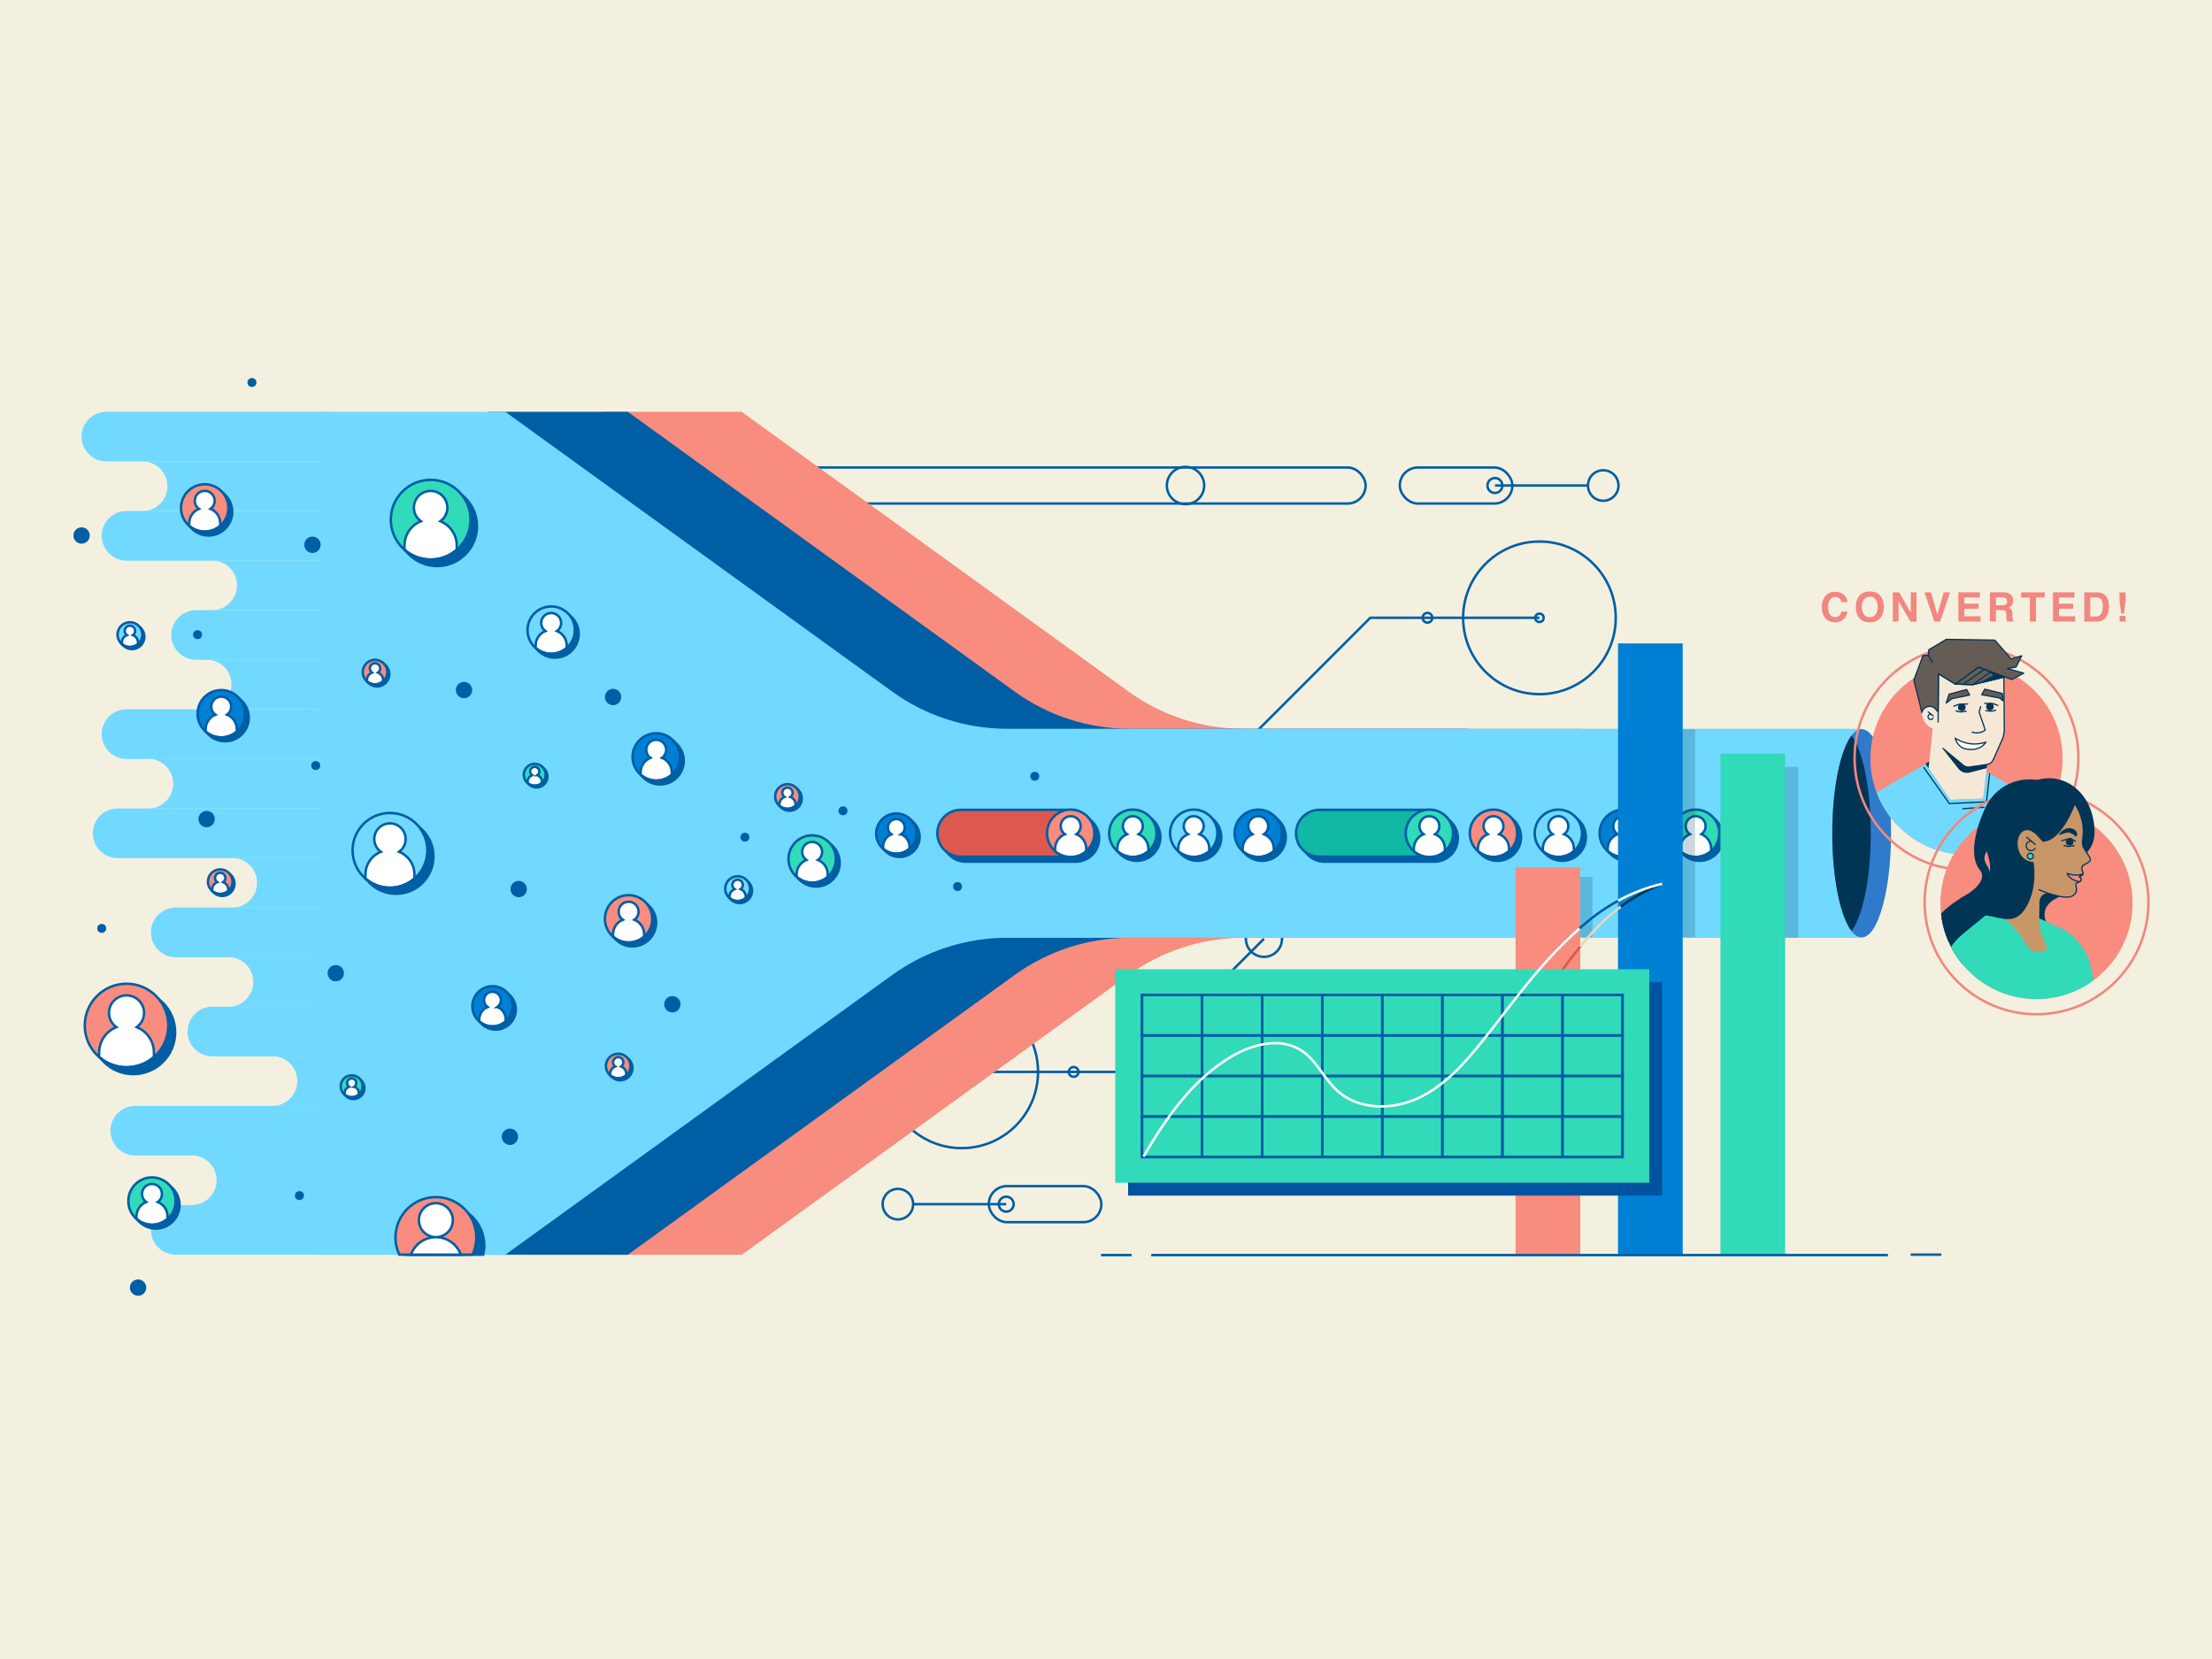
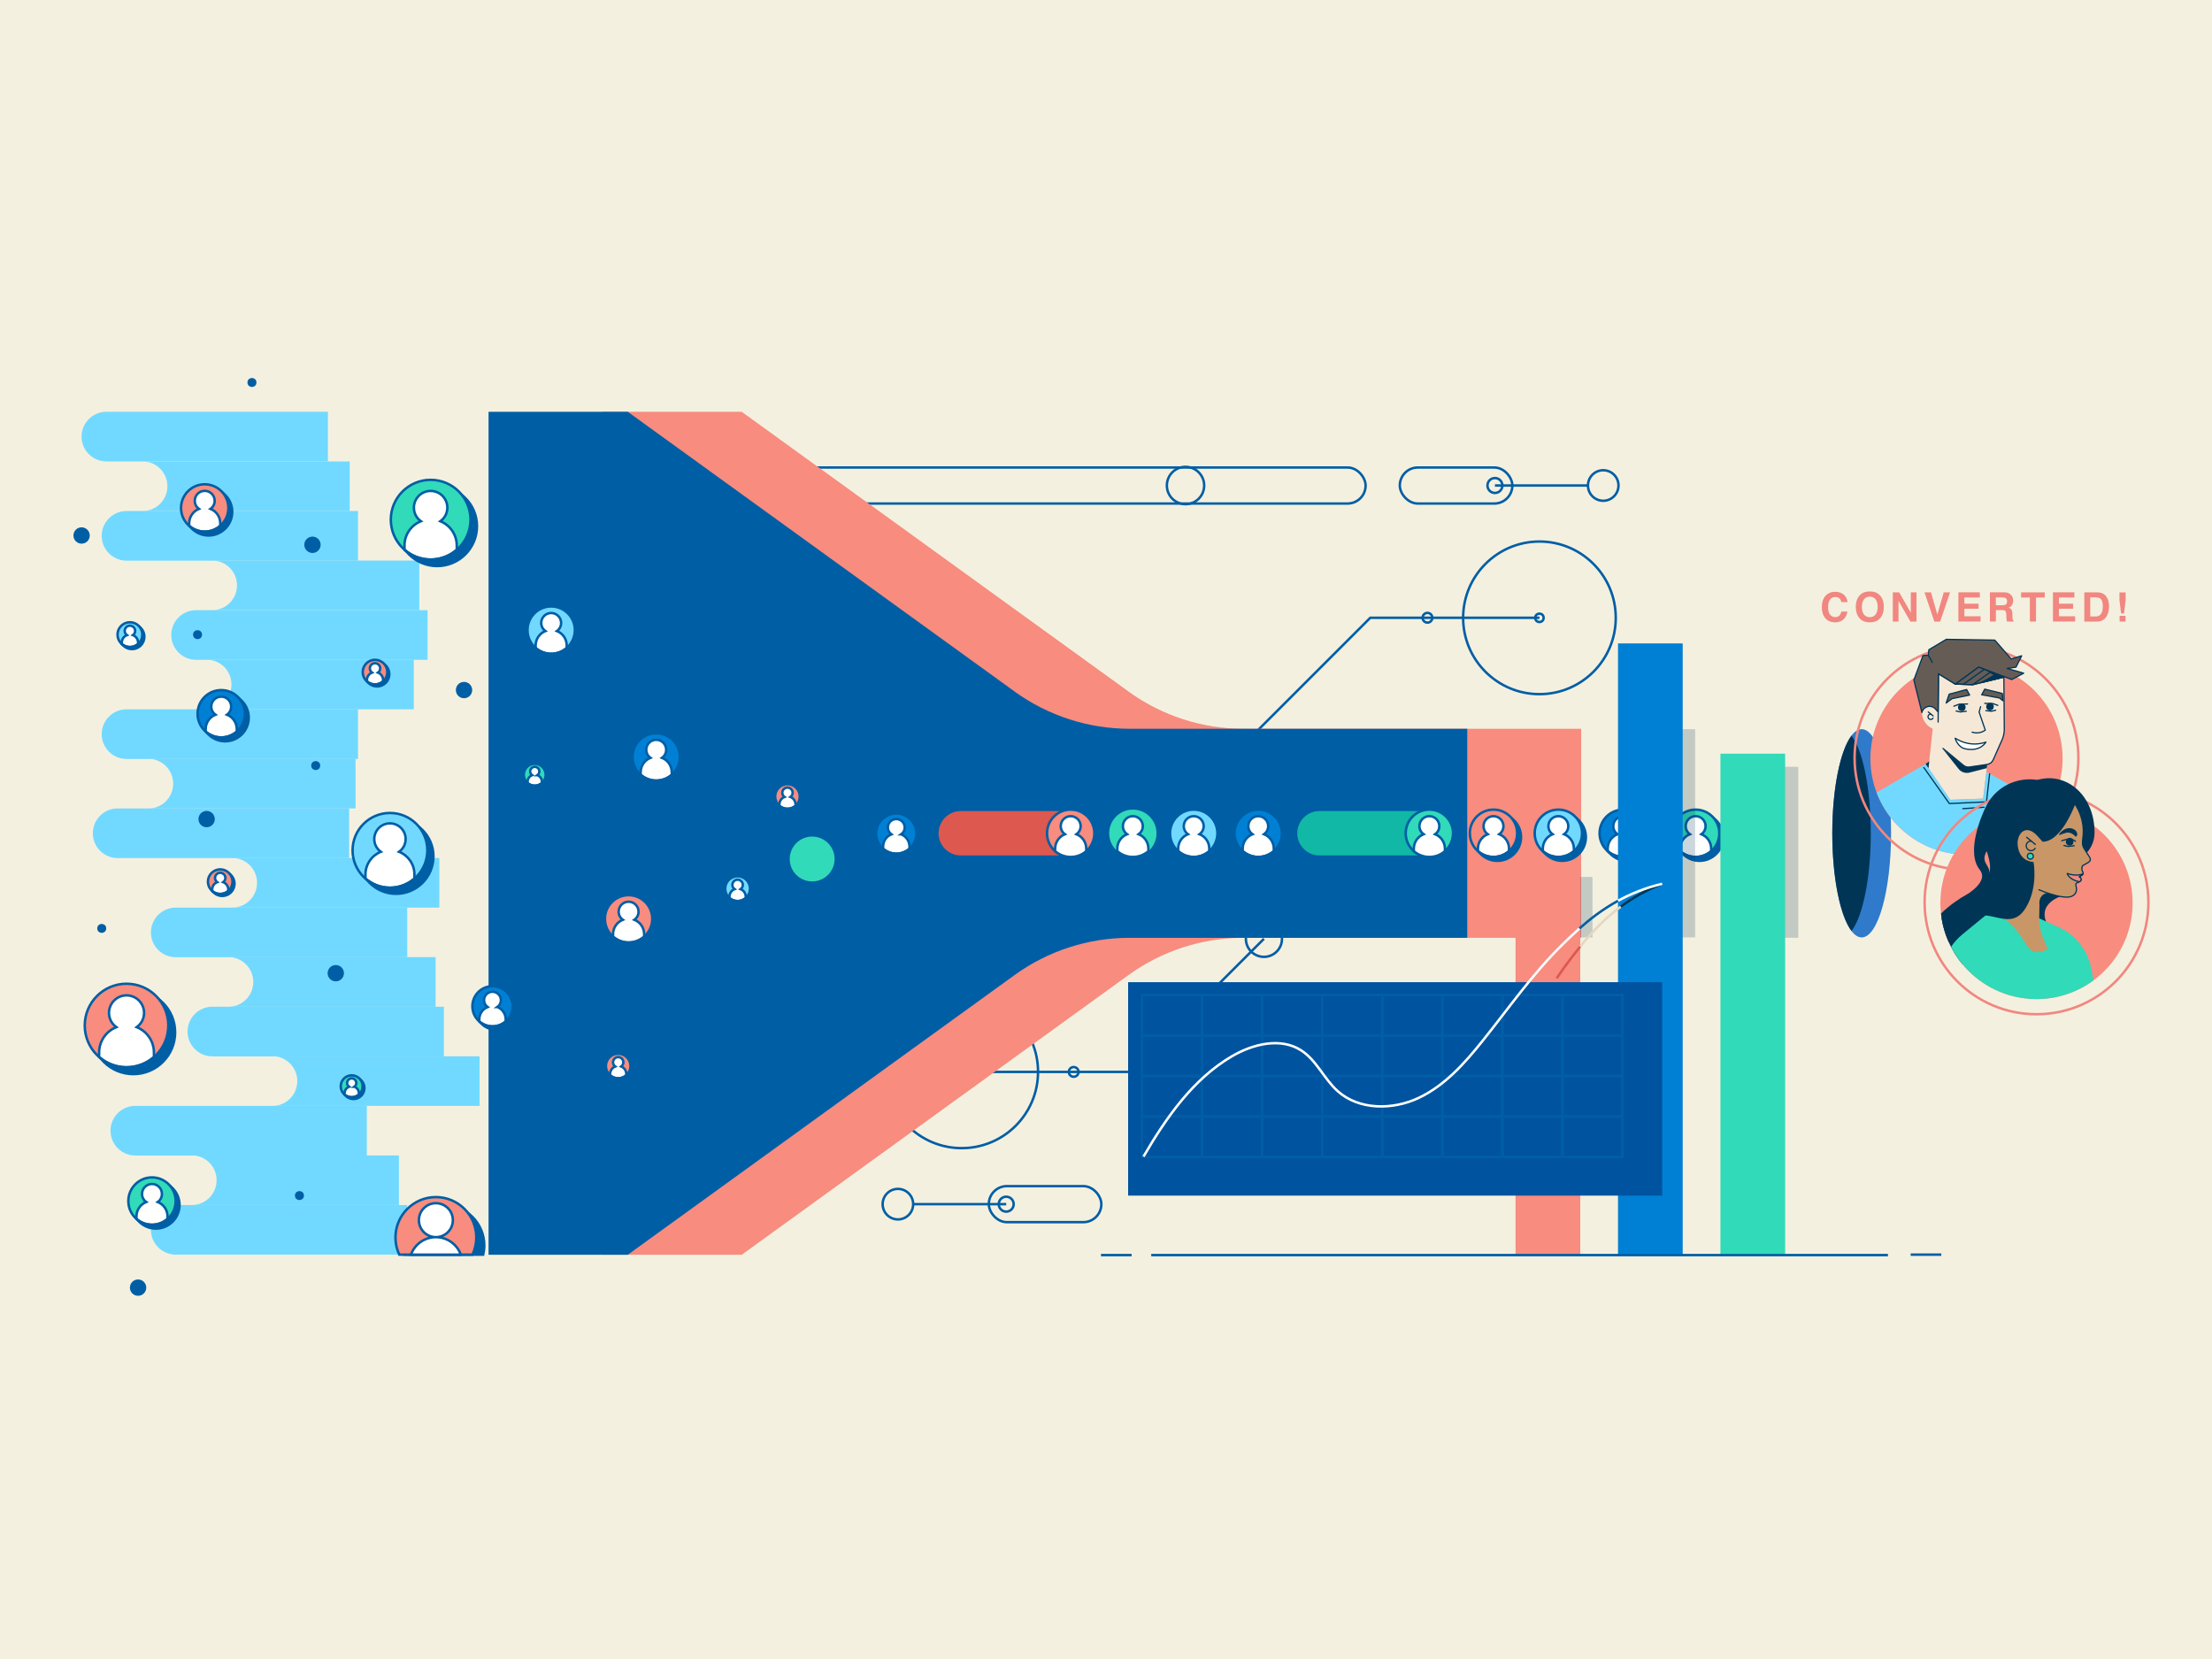
<svg xmlns="http://www.w3.org/2000/svg" width="800" height="600" viewBox="0 0 800 600">
  <defs>
    <style>.cls-1,.cls-2,.cls-3{fill:#003556;}.cls-4{stroke:#f18780;}.cls-4,.cls-5,.cls-6,.cls-7,.cls-8,.cls-9,.cls-10,.cls-11,.cls-12,.cls-13,.cls-14,.cls-15,.cls-16,.cls-17,.cls-18,.cls-19{stroke-miterlimit:10;}.cls-4,.cls-5,.cls-6,.cls-7,.cls-8,.cls-9,.cls-10,.cls-11,.cls-12,.cls-13,.cls-14,.cls-16,.cls-17,.cls-18,.cls-19{stroke-width:.89px;}.cls-4,.cls-6,.cls-7,.cls-9,.cls-20,.cls-11,.cls-14,.cls-21,.cls-17{fill:none;}.cls-5{fill:#10b8a5;}.cls-5,.cls-8,.cls-10,.cls-17,.cls-19{stroke:#005ea4;}.cls-6,.cls-12,.cls-13,.cls-16,.cls-18{stroke:#005ea5;}.cls-7{stroke:#dd584f;}.cls-8{fill:#dd584f;}.cls-9{stroke:#fff;}.cls-20,.cls-11,.cls-22,.cls-23,.cls-15,.cls-24,.cls-25,.cls-26,.cls-3{stroke:#003556;}.cls-20,.cls-22,.cls-27,.cls-23,.cls-15,.cls-24,.cls-25,.cls-26,.cls-28,.cls-3{stroke-width:.44px;}.cls-20,.cls-22,.cls-27,.cls-23,.cls-24,.cls-25,.cls-26,.cls-28,.cls-3{stroke-linecap:round;stroke-linejoin:round;}.cls-10,.cls-29{fill:#f78c7f;}.cls-30{fill:#2f7aca;}.cls-12{fill:#71daff;}.cls-22{fill:#665c56;}.cls-31{fill:#f4f0df;}.cls-13,.cls-32{fill:#005ea5;}.cls-27,.cls-2{isolation:isolate;opacity:.2;}.cls-27,.cls-28{fill:#f4c948;stroke:#232739;}.cls-14{stroke:#e5d7c0;}.cls-23,.cls-33{fill:#f18780;}.cls-34{fill:#0080d4;}.cls-35{fill:#00539f;}.cls-15{fill:#31d9b8;}.cls-36{fill:#f6e8d6;}.cls-16{fill:#005ea4;}.cls-37{fill:#f4e6d4;}.cls-38{fill:#71d9ff;}.cls-24,.cls-18{fill:#fff;}.cls-25,.cls-39{fill:#c99667;}.cls-26{fill:#232739;}.cls-19,.cls-40{fill:#31dab9;}</style>
  </defs>
  <g id="Layer_2">
    <rect class="cls-31" width="800" height="600" />
  </g>
  <g id="Layer_1">
    <g>
      <g id="k">
        <g>
          <path class="cls-33" d="M660.36,215.33c.85-.87,1.93-1.3,3.25-1.3,1.76,0,3.04,.58,3.86,1.75,.45,.66,.69,1.31,.72,1.97h-2.21c-.14-.51-.32-.89-.54-1.15-.39-.46-.97-.69-1.75-.69s-1.41,.32-1.86,.97c-.45,.65-.68,1.56-.68,2.75s.24,2.07,.72,2.66,1.09,.89,1.83,.89,1.33-.25,1.73-.76c.22-.27,.4-.68,.54-1.23h2.19c-.19,1.15-.67,2.09-1.45,2.81-.78,.72-1.77,1.08-2.99,1.08-1.5,0-2.68-.49-3.54-1.46-.86-.98-1.29-2.32-1.29-4.03,0-1.84,.49-3.26,1.47-4.27h0Z" />
          <path class="cls-33" d="M679.7,223.85c-.8,.82-1.95,1.23-3.46,1.23s-2.66-.41-3.46-1.23c-1.07-1.01-1.6-2.46-1.6-4.36s.54-3.39,1.6-4.36c.8-.82,1.95-1.23,3.46-1.23s2.66,.41,3.46,1.23c1.07,.97,1.6,2.42,1.6,4.36s-.53,3.35-1.6,4.36Zm-1.38-1.6c.51-.65,.77-1.56,.77-2.75s-.26-2.1-.77-2.75c-.51-.65-1.21-.97-2.08-.97s-1.57,.32-2.09,.97-.78,1.56-.78,2.75,.26,2.11,.78,2.75,1.22,.97,2.09,.97,1.57-.32,2.08-.97Z" />
          <path class="cls-33" d="M684.56,214.23h2.31l4.2,7.37v-7.37h2.06v10.57h-2.21l-4.3-7.5v7.5h-2.06v-10.57Z" />
          <path class="cls-33" d="M702.99,214.23h2.29l-3.6,10.57h-2.09l-3.58-10.57h2.36l2.29,8.02,2.32-8.02h0Z" />
          <path class="cls-33" d="M716.03,216.09h-5.59v2.24h5.13v1.83h-5.13v2.72h5.85v1.9h-8.01v-10.57h7.75v1.87h0Z" />
          <path class="cls-33" d="M726.39,214.5c.39,.17,.72,.41,.99,.74,.22,.27,.4,.56,.53,.89s.19,.7,.19,1.11c0,.5-.13,1-.38,1.48s-.67,.83-1.25,1.03c.49,.19,.83,.47,1.04,.83s.31,.91,.31,1.65v.71c0,.48,.02,.81,.06,.98,.06,.27,.19,.47,.41,.6v.27h-2.44c-.07-.23-.12-.42-.14-.57-.06-.3-.09-.6-.09-.91v-.98c-.02-.67-.14-1.12-.36-1.35-.22-.23-.64-.34-1.26-.34h-2.16v4.14h-2.16v-10.57h5.05c.72,.01,1.28,.11,1.67,.27h0Zm-4.56,1.56v2.84h2.37c.47,0,.82-.06,1.06-.17,.42-.2,.62-.6,.62-1.19,0-.64-.2-1.07-.61-1.29-.23-.12-.57-.19-1.02-.19h-2.44Z" />
          <path class="cls-33" d="M739.51,214.23v1.87h-3.16v8.7h-2.22v-8.7h-3.18v-1.87h8.56Z" />
          <path class="cls-33" d="M750.23,216.09h-5.59v2.24h5.13v1.83h-5.13v2.72h5.85v1.9h-8.01v-10.57h7.75v1.87h0Z" />
          <path class="cls-33" d="M760.01,214.46c.74,.24,1.34,.69,1.8,1.34,.37,.53,.62,1.09,.75,1.71s.2,1.2,.2,1.75c0,1.4-.28,2.6-.85,3.57-.77,1.32-1.94,1.97-3.54,1.97h-4.55v-10.57h4.55c.66,0,1.2,.08,1.63,.23h0Zm-4.05,1.6v6.89h2.04c1.04,0,1.77-.51,2.18-1.54,.23-.56,.34-1.24,.34-2.02,0-1.08-.17-1.9-.51-2.48s-1.01-.86-2.02-.86h-2.04Z" />
          <path class="cls-33" d="M766.53,214.26h2.24v2.68l-.58,4.93h-1.07l-.59-4.93v-2.68Zm.05,8.46h2.14v2.07h-2.14v-2.07Z" />
        </g>
      </g>
      <g id="m">
        <g>
          <path class="cls-38" d="M38.48,148.93H118.59v17.95H38.48c-4.95,0-8.98-4.02-8.98-8.98h0c0-4.95,4.02-8.98,8.98-8.98h0Z" />
          <path class="cls-38" d="M45.76,184.82h83.72v17.95H45.76c-4.95,0-8.98-4.02-8.98-8.98h0c0-4.95,4.02-8.98,8.98-8.98h0Z" />
          <path class="cls-38" d="M51.56,166.88H126.48v17.95H51.56c4.96,0,8.98-4.02,8.98-8.98h0c0-4.96-4.02-8.98-8.98-8.98h0Z" />
          <path class="cls-38" d="M70.92,220.68h83.72v17.95H70.92c-4.95,0-8.98-4.02-8.98-8.98h0c0-4.95,4.02-8.98,8.98-8.98h0Z" />
          <path class="cls-38" d="M76.73,202.73h74.92v17.95H76.73c4.96,0,8.98-4.02,8.98-8.98h0c0-4.96-4.02-8.98-8.98-8.98h0Z" />
          <path class="cls-38" d="M45.76,256.54h83.72v17.95H45.76c-4.95,0-8.98-4.02-8.98-8.98h0c0-4.95,4.02-8.98,8.98-8.98h0Z" />
          <path class="cls-38" d="M74.73,238.59h74.92v17.95H74.73c4.96,0,8.98-4.02,8.98-8.98h0c0-4.96-4.02-8.98-8.98-8.98h0Z" />
          <path class="cls-38" d="M42.55,292.39H126.27v17.95H42.55c-4.95,0-8.98-4.02-8.98-8.98h0c0-4.95,4.02-8.98,8.98-8.98h0Z" />
          <path class="cls-38" d="M53.66,274.45h74.92v17.95H53.66c4.96,0,8.98-4.02,8.98-8.98h0c0-4.96-4.02-8.98-8.98-8.98h0Z" />
          <path class="cls-38" d="M63.56,328.25h83.72v17.95H63.56c-4.95,0-8.98-4.02-8.98-8.98h0c0-4.95,4.02-8.98,8.98-8.98h0Z" />
          <path class="cls-38" d="M83.98,310.3h74.92v17.95H83.98c4.96,0,8.98-4.02,8.98-8.98h0c0-4.96-4.02-8.98-8.98-8.98h0Z" />
          <path class="cls-38" d="M76.81,364.1h83.72v17.95H76.81c-4.95,0-8.98-4.02-8.98-8.98h0c0-4.95,4.02-8.98,8.98-8.98h0Z" />
          <path class="cls-38" d="M82.62,346.16h74.92v17.95H82.62c4.96,0,8.98-4.02,8.98-8.98h0c0-4.96-4.02-8.98-8.98-8.98h0Z" />
          <path class="cls-38" d="M48.94,399.96h83.72v17.95H48.94c-4.95,0-8.98-4.02-8.98-8.98h0c0-4.95,4.02-8.98,8.98-8.98h0Z" />
          <path class="cls-38" d="M98.54,382.01h74.92v17.95H98.54c4.96,0,8.98-4.02,8.98-8.98h0c0-4.96-4.02-8.98-8.98-8.98h0Z" />
          <path class="cls-38" d="M63.56,435.81h83.72v17.95H63.56c-4.95,0-8.98-4.02-8.98-8.98h0c0-4.95,4.02-8.98,8.98-8.98h0Z" />
          <path class="cls-38" d="M69.36,417.87h74.92v17.95H69.36c4.96,0,8.98-4.02,8.98-8.98h0c0-4.96-4.02-8.98-8.98-8.98h0Z" />
        </g>
        <g>
          <circle class="cls-6" cx="579.83" cy="175.59" r="5.52" />
          <circle class="cls-6" cx="540.66" cy="175.59" r="2.7" />
          <circle class="cls-6" cx="428.76" cy="175.59" r="6.75" />
          <rect class="cls-6" x="245.68" y="169.08" width="248.21" height="13.03" rx="6.51" ry="6.51" />
          <rect class="cls-6" x="506.26" y="169.08" width="40.7" height="13.03" rx="6.51" ry="6.51" />
          <g>
            <circle class="cls-6" cx="556.76" cy="223.45" r="27.6" />
            <circle class="cls-6" cx="556.76" cy="223.45" r="1.51" />
            <circle class="cls-6" cx="447.46" cy="271.56" r="6.53" />
            <circle class="cls-6" cx="516.26" cy="223.42" r="1.76" />
            <polyline class="cls-6" points="447.46 271.56 495.59 223.42 556.76 223.42" />
          </g>
          <line class="cls-6" x1="574.31" y1="175.59" x2="540.66" y2="175.59" />
        </g>
        <g>
          <circle class="cls-6" cx="324.74" cy="435.5" r="5.52" />
          <circle class="cls-6" cx="363.91" cy="435.5" r="2.7" />
          <rect class="cls-6" x="357.62" y="428.98" width="40.7" height="13.03" rx="6.51" ry="6.51" />
          <g>
            <circle class="cls-6" cx="347.82" cy="387.64" r="27.6" />
            <circle class="cls-6" cx="347.82" cy="387.64" r="1.51" />
            <circle class="cls-6" cx="457.12" cy="339.53" r="6.53" />
            <circle class="cls-6" cx="388.31" cy="387.67" r="1.76" />
            <polyline class="cls-6" points="457.12 339.53 408.99 387.67 347.82 387.67" />
          </g>
          <line class="cls-6" x1="330.26" y1="435.5" x2="363.91" y2="435.5" />
        </g>
        <g>
          <path class="cls-29" d="M408.15,250.1l-139.9-101.17h-50.36V453.8h50.36l139.9-101.17c12.1-8.75,26.65-13.46,41.58-13.46h122.12v-75.6h-122.12c-14.93,0-29.48-4.71-41.58-13.46Z" />
          <path class="cls-32" d="M366.95,250.1l-139.9-101.17h-50.36V453.8h50.36l139.9-101.17c12.1-8.75,26.65-13.46,41.58-13.46h122.12v-75.6h-122.12c-14.93,0-29.48-4.71-41.58-13.46Z" />
        </g>
-         <path class="cls-38" d="M115.55,453.8h67.2l139.9-101.17c12.1-8.75,26.65-13.46,41.58-13.46h309.07v-75.6H364.23c-14.93,0-29.48-4.71-41.58-13.46l-139.9-101.17H115.55" />
        <ellipse class="cls-30" cx="673.3" cy="301.37" rx="10.63" ry="37.66" />
        <path class="cls-1" d="M662.67,301.37c0,16.22,2.89,30.04,6.96,35.34,4.06-5.3,6.96-19.12,6.96-35.34s-2.89-30.04-6.96-35.34c-4.06,5.3-6.96,19.12-6.96,35.34Z" />
        <path class="cls-16" d="M174.76,453.76c.25-1.07,.38-2.18,.38-3.32,0-8.08-6.54-14.62-14.62-14.62s-14.62,6.54-14.62,14.62c0,1.14,.13,2.25,.38,3.32h28.48Z" />
        <path class="cls-10" d="M170.88,453.76c.88-1.88,1.38-3.98,1.38-6.2,0-8.08-6.54-14.62-14.62-14.62s-14.62,6.54-14.62,14.62c0,2.22,.5,4.32,1.38,6.2h26.47Z" />
        <g>
          <circle class="cls-16" cx="411.11" cy="302.77" r="8.56" />
          <circle class="cls-40" cx="409.71" cy="301.37" r="8.56" />
          <path class="cls-18" d="M411.8,301.7c.91-.65,1.51-1.71,1.51-2.92,0-1.98-1.61-3.6-3.6-3.6s-3.6,1.61-3.6,3.6c0,1.2,.59,2.27,1.51,2.92-2.06,.83-3.53,2.85-3.53,5.21v.92c1.51,1.31,3.47,2.1,5.62,2.1s4.12-.79,5.62-2.1v-.92c0-2.36-1.46-4.38-3.53-5.21Z" />
-           <circle class="cls-6" cx="409.71" cy="301.37" r="8.56" />
        </g>
        <g>
          <circle class="cls-16" cx="295.13" cy="312.07" r="8.56" />
          <circle class="cls-40" cx="293.73" cy="310.67" r="8.56" />
-           <path class="cls-18" d="M295.82,311c.91-.65,1.51-1.71,1.51-2.92,0-1.98-1.61-3.6-3.6-3.6s-3.6,1.61-3.6,3.6c0,1.2,.59,2.27,1.51,2.92-2.06,.83-3.53,2.85-3.53,5.21v.92c1.51,1.31,3.47,2.1,5.62,2.1s4.12-.79,5.62-2.1v-.92c0-2.36-1.46-4.38-3.53-5.21Z" />
          <circle class="cls-6" cx="293.73" cy="310.67" r="8.56" />
        </g>
        <g>
          <circle class="cls-16" cx="56.37" cy="435.78" r="8.56" />
          <circle class="cls-40" cx="54.97" cy="434.38" r="8.56" />
          <path class="cls-18" d="M57.06,434.72c.91-.65,1.51-1.71,1.51-2.92,0-1.98-1.61-3.6-3.6-3.6s-3.6,1.61-3.6,3.6c0,1.2,.59,2.27,1.51,2.92-2.06,.83-3.53,2.85-3.53,5.21v.92c1.51,1.31,3.47,2.1,5.62,2.1s4.12-.79,5.62-2.1v-.92c0-2.36-1.46-4.38-3.53-5.21Z" />
          <circle class="cls-6" cx="54.97" cy="434.38" r="8.56" />
        </g>
        <g>
          <circle class="cls-16" cx="127.84" cy="393.52" r="3.96" />
          <circle class="cls-40" cx="127.19" cy="392.87" r="3.96" />
          <path class="cls-18" d="M128.16,393.03c.42-.3,.7-.79,.7-1.35,0-.92-.74-1.66-1.66-1.66s-1.66,.74-1.66,1.66c0,.56,.27,1.05,.7,1.35-.96,.39-1.63,1.32-1.63,2.41v.43c.7,.61,1.6,.97,2.6,.97s1.9-.37,2.6-.97v-.43c0-1.09-.67-2.02-1.63-2.41h0Z" />
          <circle class="cls-6" cx="127.19" cy="392.87" r="3.96" />
        </g>
        <g>
          <circle class="cls-16" cx="194.04" cy="280.84" r="3.96" />
          <circle class="cls-40" cx="193.39" cy="280.2" r="3.96" />
          <path class="cls-18" d="M194.36,280.35c.42-.3,.7-.79,.7-1.35,0-.92-.74-1.66-1.66-1.66s-1.66,.74-1.66,1.66c0,.56,.27,1.05,.7,1.35-.96,.39-1.63,1.32-1.63,2.41v.43c.7,.61,1.6,.97,2.6,.97s1.9-.37,2.6-.97v-.43c0-1.09-.67-2.02-1.63-2.41Z" />
          <circle class="cls-6" cx="193.39" cy="280.2" r="3.96" />
        </g>
        <g>
          <circle class="cls-16" cx="158.1" cy="190.31" r="14.41" />
          <circle class="cls-40" cx="155.75" cy="187.95" r="14.41" />
          <path class="cls-18" d="M159.26,188.51c1.53-1.1,2.53-2.89,2.53-4.91,0-3.34-2.71-6.05-6.05-6.05s-6.05,2.71-6.05,6.05c0,2.03,1,3.82,2.53,4.91-3.48,1.4-5.93,4.79-5.93,8.77v1.55c2.53,2.2,5.83,3.54,9.45,3.54s6.92-1.34,9.45-3.54v-1.55c0-3.97-2.46-7.37-5.93-8.77h0Z" />
          <circle class="cls-6" cx="155.75" cy="187.95" r="14.41" />
        </g>
        <g>
          <circle class="cls-16" cx="614.65" cy="302.77" r="8.56" />
          <circle class="cls-40" cx="613.25" cy="301.37" r="8.56" />
          <path class="cls-18" d="M615.34,301.7c.91-.65,1.51-1.71,1.51-2.92,0-1.98-1.61-3.6-3.6-3.6s-3.6,1.61-3.6,3.6c0,1.2,.59,2.27,1.51,2.92-2.06,.83-3.53,2.85-3.53,5.21v.92c1.51,1.31,3.47,2.1,5.62,2.1s4.12-.79,5.62-2.1v-.92c0-2.36-1.46-4.38-3.53-5.21h0Z" />
          <circle class="cls-6" cx="613.25" cy="301.37" r="8.56" />
        </g>
        <g>
          <circle class="cls-16" cx="541.54" cy="302.77" r="8.56" />
          <circle class="cls-29" cx="540.14" cy="301.37" r="8.56" />
          <path class="cls-18" d="M542.23,301.7c.91-.65,1.51-1.71,1.51-2.92,0-1.98-1.61-3.6-3.6-3.6s-3.6,1.61-3.6,3.6c0,1.2,.59,2.27,1.51,2.92-2.06,.83-3.53,2.85-3.53,5.21v.92c1.51,1.31,3.47,2.1,5.62,2.1s4.12-.79,5.62-2.1v-.92c0-2.36-1.46-4.38-3.53-5.21h0Z" />
          <circle class="cls-6" cx="540.14" cy="301.37" r="8.56" />
        </g>
        <g>
          <circle class="cls-16" cx="228.74" cy="333.71" r="8.56" />
          <circle class="cls-29" cx="227.34" cy="332.31" r="8.56" />
          <path class="cls-18" d="M229.43,332.64c.91-.65,1.51-1.71,1.51-2.92,0-1.98-1.61-3.6-3.6-3.6s-3.6,1.61-3.6,3.6c0,1.2,.59,2.27,1.51,2.92-2.06,.83-3.53,2.85-3.53,5.21v.92c1.51,1.31,3.47,2.1,5.62,2.1s4.12-.79,5.62-2.1v-.92c0-2.36-1.46-4.38-3.53-5.21Z" />
          <circle class="cls-6" cx="227.34" cy="332.31" r="8.56" />
        </g>
        <g>
          <circle class="cls-16" cx="75.43" cy="185.11" r="8.56" />
          <circle class="cls-29" cx="74.03" cy="183.71" r="8.56" />
          <path class="cls-18" d="M76.13,184.04c.91-.65,1.51-1.71,1.51-2.92,0-1.98-1.61-3.6-3.6-3.6s-3.6,1.61-3.6,3.6c0,1.2,.59,2.27,1.51,2.92-2.06,.83-3.53,2.85-3.53,5.21v.92c1.51,1.31,3.47,2.1,5.62,2.1s4.12-.79,5.62-2.1v-.92c0-2.36-1.46-4.38-3.53-5.21Z" />
          <circle class="cls-6" cx="74.03" cy="183.71" r="8.56" />
        </g>
        <g>
          <circle class="cls-16" cx="48.23" cy="373.36" r="15.11" />
          <circle class="cls-29" cx="45.76" cy="370.89" r="15.11" />
          <path class="cls-18" d="M49.45,371.48c1.6-1.15,2.65-3.03,2.65-5.15,0-3.5-2.84-6.34-6.34-6.34s-6.34,2.84-6.34,6.34c0,2.13,1.05,4,2.65,5.15-3.65,1.46-6.22,5.02-6.22,9.19v1.62c2.65,2.31,6.12,3.71,9.91,3.71s7.26-1.4,9.91-3.71v-1.62c0-4.17-2.58-7.73-6.22-9.19h0Z" />
          <circle class="cls-6" cx="45.76" cy="370.89" r="15.11" />
        </g>
        <g>
          <circle class="cls-16" cx="285.53" cy="288.79" r="4.45" />
          <circle class="cls-29" cx="284.8" cy="288.06" r="4.45" />
          <path class="cls-18" d="M285.89,288.23c.47-.34,.78-.89,.78-1.52,0-1.03-.84-1.87-1.87-1.87s-1.87,.84-1.87,1.87c0,.62,.31,1.18,.78,1.52-1.08,.43-1.83,1.48-1.83,2.71v.48c.78,.68,1.8,1.09,2.92,1.09s2.14-.41,2.92-1.09v-.48c0-1.23-.76-2.28-1.83-2.71h0Z" />
          <circle class="cls-6" cx="284.8" cy="288.06" r="4.45" />
        </g>
        <circle class="cls-16" cx="187.6" cy="321.54" r="2.51" />
        <circle class="cls-16" cx="74.73" cy="296.23" r="2.51" />
        <circle class="cls-16" cx="221.72" cy="252.08" r="2.51" />
        <circle class="cls-16" cx="243.17" cy="363.2" r="2.51" />
        <circle class="cls-16" cx="29.51" cy="193.67" r="2.51" />
        <circle class="cls-16" cx="113.01" cy="197.03" r="2.51" />
        <circle class="cls-16" cx="49.94" cy="465.69" r="2.51" />
        <circle class="cls-16" cx="121.44" cy="351.97" r="2.51" />
        <circle class="cls-16" cx="167.82" cy="249.57" r="2.51" />
        <circle class="cls-16" cx="108.3" cy="432.4" r="1.18" />
        <circle class="cls-16" cx="304.87" cy="293.24" r="1.18" />
        <circle class="cls-16" cx="71.45" cy="229.53" r="1.18" />
        <circle class="cls-16" cx="91.12" cy="138.33" r="1.18" />
        <circle class="cls-16" cx="346.31" cy="320.63" r="1.18" />
        <circle class="cls-16" cx="374.24" cy="280.75" r="1.18" />
        <circle class="cls-16" cx="269.41" cy="302.77" r="1.18" />
        <circle class="cls-16" cx="114.18" cy="276.88" r="1.18" />
        <circle class="cls-16" cx="36.79" cy="335.77" r="1.18" />
        <circle class="cls-16" cx="184.42" cy="411.13" r="2.51" />
        <g>
          <circle class="cls-16" cx="80.37" cy="319.59" r="4.45" />
          <circle class="cls-29" cx="79.65" cy="318.87" r="4.45" />
          <path class="cls-18" d="M80.73,319.04c.47-.34,.78-.89,.78-1.52,0-1.03-.84-1.87-1.87-1.87s-1.87,.84-1.87,1.87c0,.62,.31,1.18,.78,1.52-1.08,.43-1.83,1.48-1.83,2.71v.48c.78,.68,1.8,1.09,2.92,1.09s2.14-.41,2.92-1.09v-.48c0-1.23-.76-2.28-1.83-2.71Z" />
          <circle class="cls-6" cx="79.65" cy="318.87" r="4.45" />
        </g>
        <g>
          <circle class="cls-16" cx="224.31" cy="386.26" r="4.45" />
          <circle class="cls-29" cx="223.58" cy="385.54" r="4.45" />
          <path class="cls-18" d="M224.67,385.71c.47-.34,.78-.89,.78-1.52,0-1.03-.84-1.87-1.87-1.87s-1.87,.84-1.87,1.87c0,.62,.31,1.18,.78,1.52-1.08,.43-1.83,1.48-1.83,2.71v.48c.78,.68,1.8,1.09,2.92,1.09s2.14-.41,2.92-1.09v-.48c0-1.23-.76-2.28-1.83-2.71h0Z" />
          <circle class="cls-6" cx="223.58" cy="385.54" r="4.45" />
        </g>
        <g>
          <circle class="cls-16" cx="136.36" cy="243.81" r="4.45" />
          <circle class="cls-29" cx="135.63" cy="243.08" r="4.45" />
          <path class="cls-18" d="M136.72,243.25c.47-.34,.78-.89,.78-1.52,0-1.03-.84-1.87-1.87-1.87s-1.87,.84-1.87,1.87c0,.62,.31,1.18,.78,1.52-1.08,.43-1.83,1.48-1.83,2.71v.48c.78,.68,1.8,1.09,2.92,1.09s2.14-.41,2.92-1.09v-.48c0-1.23-.76-2.28-1.83-2.71h0Z" />
          <circle class="cls-6" cx="135.63" cy="243.08" r="4.45" />
        </g>
        <g>
          <circle class="cls-16" cx="433.13" cy="302.77" r="8.56" />
          <circle class="cls-38" cx="431.73" cy="301.37" r="8.56" />
          <path class="cls-18" d="M433.82,301.7c.91-.65,1.51-1.71,1.51-2.92,0-1.98-1.61-3.6-3.6-3.6s-3.6,1.61-3.6,3.6c0,1.2,.59,2.27,1.51,2.92-2.06,.83-3.53,2.85-3.53,5.21v.92c1.51,1.31,3.47,2.1,5.62,2.1s4.12-.79,5.62-2.1v-.92c0-2.36-1.46-4.38-3.53-5.21Z" />
          <circle class="cls-6" cx="431.73" cy="301.37" r="8.56" />
        </g>
        <g>
          <circle class="cls-16" cx="143.24" cy="309.74" r="13.52" />
          <circle class="cls-38" cx="141.03" cy="307.54" r="13.52" />
          <path class="cls-18" d="M144.33,308.06c1.44-1.03,2.37-2.71,2.37-4.61,0-3.13-2.54-5.67-5.67-5.67s-5.67,2.54-5.67,5.67c0,1.9,.94,3.58,2.37,4.61-3.26,1.31-5.56,4.5-5.56,8.22v1.45c2.37,2.06,5.47,3.32,8.86,3.32s6.49-1.25,8.86-3.32v-1.45c0-3.73-2.3-6.92-5.56-8.22Z" />
          <circle class="cls-6" cx="141.03" cy="307.54" r="13.52" />
        </g>
        <g>
          <circle class="cls-16" cx="200.73" cy="229.29" r="8.56" />
          <circle class="cls-38" cx="199.34" cy="227.89" r="8.56" />
          <path class="cls-18" d="M201.43,228.22c.91-.65,1.51-1.71,1.51-2.92,0-1.98-1.61-3.6-3.6-3.6s-3.6,1.61-3.6,3.6c0,1.2,.59,2.27,1.51,2.92-2.06,.83-3.53,2.85-3.53,5.21v.92c1.51,1.31,3.47,2.1,5.62,2.1s4.12-.79,5.62-2.1v-.92c0-2.36-1.46-4.38-3.53-5.21h0Z" />
          <circle class="cls-6" cx="199.34" cy="227.89" r="8.56" />
        </g>
        <g>
          <circle class="cls-16" cx="267.5" cy="322.13" r="4.49" />
          <circle class="cls-38" cx="266.77" cy="321.4" r="4.49" />
          <path class="cls-18" d="M267.86,321.57c.48-.34,.79-.9,.79-1.53,0-1.04-.85-1.89-1.89-1.89s-1.89,.85-1.89,1.89c0,.63,.31,1.19,.79,1.53-1.09,.43-1.85,1.49-1.85,2.73v.48c.79,.69,1.82,1.1,2.95,1.1s2.16-.42,2.95-1.1v-.48c0-1.24-.77-2.3-1.85-2.73h0Z" />
          <circle class="cls-6" cx="266.77" cy="321.4" r="4.49" />
        </g>
        <g>
          <circle class="cls-16" cx="47.73" cy="230.27" r="4.49" />
          <circle class="cls-38" cx="46.99" cy="229.53" r="4.49" />
          <path class="cls-18" d="M48.09,229.7c.48-.34,.79-.9,.79-1.53,0-1.04-.85-1.89-1.89-1.89s-1.89,.85-1.89,1.89c0,.63,.31,1.19,.79,1.53-1.09,.43-1.85,1.49-1.85,2.73v.48c.79,.69,1.82,1.1,2.95,1.1s2.16-.42,2.95-1.1v-.48c0-1.24-.77-2.3-1.85-2.73Z" />
          <circle class="cls-6" cx="46.99" cy="229.53" r="4.49" />
        </g>
        <g>
          <circle class="cls-16" cx="565" cy="302.77" r="8.56" />
          <circle class="cls-38" cx="563.6" cy="301.37" r="8.56" />
          <path class="cls-18" d="M565.69,301.7c.91-.65,1.51-1.71,1.51-2.92,0-1.98-1.61-3.6-3.6-3.6s-3.6,1.61-3.6,3.6c0,1.2,.59,2.27,1.51,2.92-2.06,.83-3.53,2.85-3.53,5.21v.92c1.51,1.31,3.47,2.1,5.62,2.1s4.12-.79,5.62-2.1v-.92c0-2.36-1.46-4.38-3.53-5.21h0Z" />
          <circle class="cls-6" cx="563.6" cy="301.37" r="8.56" />
        </g>
        <g>
          <circle class="cls-16" cx="456.46" cy="302.77" r="8.56" />
          <circle class="cls-34" cx="455.06" cy="301.37" r="8.56" />
          <path class="cls-18" d="M457.15,301.7c.91-.65,1.51-1.71,1.51-2.92,0-1.98-1.61-3.6-3.6-3.6s-3.6,1.61-3.6,3.6c0,1.2,.59,2.27,1.51,2.92-2.06,.83-3.53,2.85-3.53,5.21v.92c1.51,1.31,3.47,2.1,5.62,2.1s4.12-.79,5.62-2.1v-.92c0-2.36-1.46-4.38-3.53-5.21Z" />
          <circle class="cls-6" cx="455.06" cy="301.37" r="8.56" />
        </g>
        <g>
          <circle class="cls-16" cx="238.73" cy="275.15" r="8.56" />
          <circle class="cls-34" cx="237.33" cy="273.75" r="8.56" />
          <path class="cls-18" d="M239.42,274.08c.91-.65,1.51-1.71,1.51-2.92,0-1.98-1.61-3.6-3.6-3.6s-3.6,1.61-3.6,3.6c0,1.2,.59,2.27,1.51,2.92-2.06,.83-3.53,2.85-3.53,5.21v.92c1.51,1.31,3.47,2.1,5.62,2.1s4.12-.79,5.62-2.1v-.92c0-2.36-1.46-4.38-3.53-5.21Z" />
          <circle class="cls-6" cx="237.33" cy="273.75" r="8.56" />
        </g>
        <g>
          <circle class="cls-16" cx="81.41" cy="259.54" r="8.56" />
          <circle class="cls-34" cx="80.01" cy="258.14" r="8.56" />
          <path class="cls-18" d="M82.1,258.47c.91-.65,1.51-1.71,1.51-2.92,0-1.98-1.61-3.6-3.6-3.6s-3.6,1.61-3.6,3.6c0,1.2,.59,2.27,1.51,2.92-2.06,.83-3.53,2.85-3.53,5.21v.92c1.51,1.31,3.47,2.1,5.62,2.1s4.12-.79,5.62-2.1v-.92c0-2.36-1.46-4.38-3.53-5.21h0Z" />
          <circle class="cls-6" cx="80.01" cy="258.14" r="8.56" />
        </g>
        <g>
          <circle class="cls-16" cx="325.34" cy="302.66" r="7.27" />
          <circle class="cls-34" cx="324.15" cy="301.47" r="7.27" />
          <path class="cls-18" d="M325.92,301.75c.77-.55,1.28-1.46,1.28-2.48,0-1.69-1.36-3.05-3.05-3.05s-3.05,1.36-3.05,3.05c0,1.02,.51,1.93,1.28,2.48-1.75,.7-2.99,2.42-2.99,4.43v.78c1.28,1.11,2.95,1.79,4.77,1.79s3.49-.67,4.77-1.79v-.78c0-2.01-1.24-3.72-2.99-4.43Z" />
          <circle class="cls-6" cx="324.15" cy="301.47" r="7.27" />
        </g>
        <g>
          <circle class="cls-16" cx="179.29" cy="365.11" r="7.27" />
          <circle class="cls-34" cx="178.11" cy="363.93" r="7.27" />
          <path class="cls-18" d="M179.88,364.21c.77-.55,1.28-1.46,1.28-2.48,0-1.69-1.36-3.05-3.05-3.05s-3.05,1.36-3.05,3.05c0,1.02,.51,1.93,1.28,2.48-1.75,.7-2.99,2.42-2.99,4.43v.78c1.28,1.11,2.95,1.79,4.77,1.79s3.49-.67,4.77-1.79v-.78c0-2.01-1.24-3.72-2.99-4.43h0Z" />
          <circle class="cls-6" cx="178.11" cy="363.93" r="7.27" />
        </g>
        <g>
          <circle class="cls-16" cx="588.47" cy="302.77" r="8.56" />
          <circle class="cls-34" cx="587.07" cy="301.37" r="8.56" />
          <path class="cls-18" d="M589.16,301.7c.91-.65,1.51-1.71,1.51-2.92,0-1.98-1.61-3.6-3.6-3.6s-3.6,1.61-3.6,3.6c0,1.2,.59,2.27,1.51,2.92-2.06,.83-3.53,2.85-3.53,5.21v.92c1.51,1.31,3.47,2.1,5.62,2.1s4.12-.79,5.62-2.1v-.92c0-2.36-1.46-4.38-3.53-5.21h0Z" />
          <circle class="cls-6" cx="587.07" cy="301.37" r="8.56" />
        </g>
        <polyline class="cls-2" points="575.95 339.02 575.95 317.15 552.56 317.15 552.56 339.02" />
        <g>
          <circle class="cls-12" cx="633.43" cy="301.37" r="7.97" />
          <circle class="cls-13" cx="633.43" cy="297.95" r="3.35" />
          <path class="cls-13" d="M633.43,301.29c-2.89,0-5.23,2.34-5.23,5.23v.86c1.4,1.22,3.23,1.96,5.23,1.96s3.83-.74,5.23-1.96v-.86c0-2.89-2.34-5.23-5.23-5.23Z" />
        </g>
        <path class="cls-18" d="M157.64,447.43c3.39,0,6.14-2.75,6.14-6.14s-2.75-6.14-6.14-6.14-6.14,2.75-6.14,6.14,2.75,6.14,6.14,6.14c-4.15,0-7.69,2.64-9.02,6.33h18.04c-1.33-3.69-4.87-6.33-9.02-6.33h0Z" />
        <rect class="cls-29" x="548.12" y="313.73" width="23.4" height="140.1" />
        <rect class="cls-2" x="589.67" y="263.71" width="23.4" height="75.31" />
        <rect class="cls-34" x="585.17" y="232.7" width="23.4" height="221.14" />
        <polyline class="cls-2" points="650.37 339.16 650.37 277.33 626.98 277.33 626.98 339.16" />
        <rect class="cls-40" x="622.22" y="272.57" width="23.4" height="181.27" />
        <g>
          <path class="cls-11" d="M586.15,327.91c4.21-3.12,9.15-5.99,15.01-8.28" />
          <path class="cls-7" d="M562.99,353.8c1.72-2.55,3.5-5.05,5.39-7.49,.97-1.25,2.01-2.59,3.14-3.99" />
          <path class="cls-14" d="M571.52,342.32c.7-.86,1.42-1.74,2.19-2.64" />
          <path class="cls-14" d="M573.71,339.69c3.1-3.61,6.82-7.46,11.46-11.03,.32-.25,.65-.5,.98-.74" />
          <rect class="cls-35" x="408" y="355.22" width="193.16" height="77.19" />
-           <rect class="cls-40" x="403.34" y="350.55" width="193.16" height="77.19" />
          <g>
            <rect class="cls-6" x="413.02" y="359.82" width="173.79" height="14.66" />
            <rect class="cls-6" x="413.02" y="374.48" width="173.79" height="14.66" />
            <rect class="cls-6" x="413.02" y="389.14" width="173.79" height="14.66" />
            <rect class="cls-6" x="413.02" y="403.8" width="173.79" height="14.66" />
            <rect class="cls-6" x="478.2" y="359.82" width="21.72" height="58.65" />
            <rect class="cls-6" x="456.48" y="359.82" width="21.72" height="58.65" />
            <rect class="cls-6" x="434.76" y="359.82" width="21.72" height="58.65" />
            <rect class="cls-6" x="413.04" y="359.82" width="21.72" height="58.65" />
            <rect class="cls-6" x="565.09" y="359.82" width="21.72" height="58.65" />
            <rect class="cls-6" x="543.37" y="359.82" width="21.72" height="58.65" />
            <rect class="cls-6" x="521.65" y="359.82" width="21.72" height="58.65" />
            <rect class="cls-6" x="499.92" y="359.82" width="21.72" height="58.65" />
          </g>
          <path class="cls-9" d="M585.17,325.79c4.59-2.52,9.88-4.7,16-6.16" />
          <path class="cls-9" d="M413.56,418.3c8.2-14.09,17.9-28.03,31.96-36.28,7.61-4.46,17.61-6.92,25.03-2.16,5.59,3.58,8.29,10.33,13.24,14.76,7.76,6.94,19.95,6.88,29.36,2.42s16.57-12.5,23.07-20.63c9.42-11.78,18.08-24.23,28.84-34.79,1.82-1.79,3.86-3.78,6.18-5.84" />
          <path class="cls-17" d="M571.24,335.77c3.81-3.38,8.36-6.93,13.93-9.98" />
        </g>
        <g>
          <line class="cls-6" x1="416.36" y1="453.92" x2="682.8" y2="453.92" />
          <line class="cls-6" x1="398.19" y1="453.92" x2="409.27" y2="453.92" />
          <line class="cls-6" x1="691.02" y1="453.76" x2="702.1" y2="453.76" />
        </g>
        <g>
          <path class="cls-16" d="M349.29,294.7h39.77c4.68,0,8.47,3.79,8.47,8.47h0c0,4.68-3.79,8.47-8.47,8.47h-39.77c-4.68,0-8.47-3.79-8.47-8.47h0c0-4.68,3.79-8.47,8.47-8.47Z" />
          <g>
            <path class="cls-8" d="M347.48,292.89h39.77c4.68,0,8.47,3.79,8.47,8.47h0c0,4.68-3.79,8.47-8.47,8.47h-39.77c-4.68,0-8.47-3.79-8.47-8.47h0c0-4.68,3.79-8.47,8.47-8.47Z" />
            <circle class="cls-10" cx="387.23" cy="301.37" r="8.56" />
            <path class="cls-18" d="M389.32,301.7c.91-.65,1.51-1.71,1.51-2.92,0-1.98-1.61-3.6-3.6-3.6s-3.6,1.61-3.6,3.6c0,1.2,.59,2.27,1.51,2.92-2.06,.83-3.53,2.85-3.53,5.21v.92c1.51,1.31,3.47,2.1,5.62,2.1s4.12-.79,5.62-2.1v-.92c0-2.36-1.46-4.38-3.53-5.21Z" />
          </g>
        </g>
        <g>
          <path class="cls-16" d="M479.01,294.7h39.77c4.68,0,8.47,3.79,8.47,8.47h0c0,4.68-3.79,8.47-8.47,8.47h-39.77c-4.68,0-8.47-3.79-8.47-8.47h0c0-4.68,3.79-8.47,8.47-8.47Z" />
          <g>
            <path class="cls-5" d="M477.2,292.89h39.77c4.68,0,8.47,3.79,8.47,8.47h0c0,4.68-3.79,8.47-8.47,8.47h-39.77c-4.68,0-8.47-3.79-8.47-8.47h0c0-4.68,3.79-8.47,8.47-8.47Z" />
            <circle class="cls-19" cx="516.95" cy="301.37" r="8.56" />
            <path class="cls-18" d="M519.04,301.7c.91-.65,1.51-1.71,1.51-2.92,0-1.98-1.61-3.6-3.6-3.6s-3.6,1.61-3.6,3.6c0,1.2,.59,2.27,1.51,2.92-2.06,.83-3.53,2.85-3.53,5.21v.92c1.51,1.31,3.47,2.1,5.62,2.1s4.12-.79,5.62-2.1v-.92c0-2.36-1.46-4.38-3.53-5.21h0Z" />
          </g>
        </g>
      </g>
      <g id="o">
        <g>
          <circle class="cls-29" cx="711.21" cy="274.34" r="34.76" />
          <circle class="cls-4" cx="711.21" cy="274.12" r="40.47" />
          <line class="cls-20" x1="699.74" y1="256.14" x2="692.88" y2="248.66" />
          <polygon class="cls-26" points="713.24 264.79 715.1 265.93 715.86 266.39 718 264.05 715.77 265.64 713.24 264.79" />
          <g>
            <path class="cls-36" d="M718.69,276.46l-1.48,12.37-11.89,.43-7.85-11.44,1.52-14.27h0c-2.35-1.01-3.88-3.32-3.88-5.87h0l-2.91-11.75,3.3-8.85,1.9-.12,.22-1.98,6.31-3.76,17.52,.28,5.94,6.82,3.79-1.15-2.04,4.11-3.21,.48,5.99,1.71-4.33,2.29-2.86-1.1,.16,19.55c0,.99-.19,1.96-.59,2.87l-3.44,7.75c-.39,.87-1.2,1.48-2.14,1.63h0Z" />
            <line class="cls-21" x1="699.74" y1="256.14" x2="692.88" y2="248.66" />
          </g>
          <g>
            <path class="cls-1" d="M711.35,279.31c-1.12,0-2.16-.51-2.86-1.38l-4.48-5.67,6,4.75c.51,.42,1.16,.65,1.82,.65,.14,0,.28,0,.42-.03l6.2-.91-.11,.92-6.07,1.55c-.3,.08-.6,.12-.9,.12h0Z" />
            <path class="cls-1" d="M705.36,273.61l4.51,3.57c.55,.46,1.25,.7,1.96,.7,.15,0,.3,0,.45-.03l5.91-.87-.06,.48-5.93,1.52c-.28,.07-.56,.11-.85,.11-1.05,0-2.03-.47-2.68-1.3l-3.3-4.18m-2.71-2.71l5.67,7.16c.74,.94,1.87,1.47,3.03,1.47,.32,0,.64-.04,.96-.12l6.22-1.59,.16-1.36-6.48,.95c-.13,.02-.26,.03-.38,.03-.61,0-1.2-.21-1.68-.6l-7.5-5.93h0Z" />
          </g>
          <polygon class="cls-22" points="707.13 247.4 713.4 247.64 724.71 244.88 715.59 241.22 707.13 247.4" />
          <path class="cls-20" d="M700.95,261.15l.12-13.99v-3.51l6.06,3.75,6.28,.24,11.31-2.76,.16,18.79c0,1.34-.27,2.67-.81,3.9l-3.22,7.26c-.39,.87-1.2,1.48-2.14,1.63l-6.42,.94c-.78,.12-1.57-.11-2.18-.61l-7.4-6.1" />
          <line class="cls-20" x1="710" y1="247.51" x2="717.72" y2="242.02" />
          <line class="cls-20" x1="713.4" y1="247.64" x2="720.06" y2="242.9" />
          <polyline class="cls-3" points="718.37 242.26 721.41 244.14 716.6 246.86 724.71 244.88 722.9 243.97 722.31 243.75" />
          <path class="cls-22" d="M707.13,247.4l8.47-6.18,7.3,2.75,4.67,1.79,4.33-2.29-5.99-1.71,3.21-.48,2.04-4.11-3.79,1.15-5.94-6.82-17.52-.28-6.31,3.76-.22,1.98-1.9,.12-3.3,8.85,2.91,11.75h0c.5-2.23,3.3-2.98,4.85-1.3l1,1.09,.12-13.8,6.06,3.75h0Z" />
          <g>
            <polyline class="cls-20" points="706.65 255.41 708.52 254.69 711.59 254.6" />
            <polyline class="cls-20" points="707.46 257.14 708.95 257.49 711.13 257.23" />
            <circle class="cls-3" cx="709.51" cy="255.82" r="1.15" />
            <polygon class="cls-22" points="703.86 254.26 704.94 251.06 711.26 249.37 712.34 251.38 705.99 252.68 703.86 254.26" />
          </g>
          <g>
            <polyline class="cls-20" points="722.55 255.11 720.66 254.42 717.81 254.39" />
            <polyline class="cls-20" points="721.76 256.86 720.28 257.22 718.21 257.02" />
            <circle class="cls-3" cx="719.7" cy="255.57" r="1.15" />
            <polygon class="cls-22" points="724.42 253.46 724.15 250.8 717.81 249.24 716.7 251.27 723.14 252.44 724.42 253.46" />
          </g>
          <path class="cls-20" d="M713.24,264.79h0c1.59,.53,3.33,.28,4.69-.69l.07-.04-2.23-6.53,.55-1.95" />
          <path class="cls-38" d="M739.37,290.76l-20.96-11.56-1.15,9.64-11.89,.43-8.91-12.99-17.75,10.31c4.95,13.16,17.65,22.52,32.54,22.52,11.89,0,22.38-5.97,28.65-15.07l-.53-3.28h0Z" />
          <polyline class="cls-20" points="695.77 277.58 705 290.62 718.44 290.01 719.57 279.86" />
          <line class="cls-20" x1="709.88" y1="292.47" x2="717.58" y2="291.95" />
          <g>
            <polygon class="cls-1" points="696.72 276.33 697.46 275.84 697.31 277.19 696.72 276.33" />
            <path class="cls-1" d="M697.19,276.29l-.03,.29-.13-.19,.16-.11m.54-.89l-1.32,.88,1.06,1.54,.26-2.42h0Z" />
          </g>
          <line class="cls-20" x1="697.39" y1="236.95" x2="698.86" y2="239.59" />
          <g>
            <line class="cls-20" x1="699.15" y1="258.94" x2="697.39" y2="257.49" />
            <path class="cls-20" d="M699.1,259.73c-.06,.09-.12,.17-.21,.24-.18,.16-.42,.24-.68,.23-.54-.03-.95-.49-.92-1.03s.49-.95,1.03-.92" />
          </g>
          <path class="cls-24" d="M718.24,268.4l-.16,.05c-1.57,.52-3.23,.73-4.89,.6h0c-1.77-.13-3.49-.65-5.05-1.5l-1.03-.56s.83,3.26,3.73,3.85c5.51,1.13,7.39-2.45,7.39-2.45h0Z" />
          <circle class="cls-21" cx="711.21" cy="274.34" r="34.76" />
        </g>
        <g>
          <circle class="cls-29" cx="736.53" cy="326.57" r="34.76" />
          <circle class="cls-4" cx="736.53" cy="326.34" r="40.47" />
          <path class="cls-21" d="M771.29,326.57c0,19.2-15.56,34.76-34.76,34.76s-34.76-15.56-34.76-34.76" />
-           <path class="cls-1" d="M746.69,323.69l-9.24-7.6-8.89-1.52c-.31-1.83-.92-3.63-1.77-5.48-4.48-9.64-9.13-3.36-9.13-3.36,0,0,6.35,13.29-2.73,16.23,0,0-6.21,1.94-12.94,8.42,.76,6.97,3.58,13.33,7.84,18.44,.9-2.09,2.15-4.04,3.83-5.77,3.78-3.92,6.77-7.39,9.06-10.54,1.23,12.21,4.27,25.7,11.69,25.25,13.48-.82,14.61-9.55,6.69-22.19-5.81-9.27,5.6-11.85,5.6-11.85h0Z" />
+           <path class="cls-1" d="M746.69,323.69l-9.24-7.6-8.89-1.52c-.31-1.83-.92-3.63-1.77-5.48-4.48-9.64-9.13-3.36-9.13-3.36,0,0,6.35,13.29-2.73,16.23,0,0-6.21,1.94-12.94,8.42,.76,6.97,3.58,13.33,7.84,18.44,.9-2.09,2.15-4.04,3.83-5.77,3.78-3.92,6.77-7.39,9.06-10.54,1.23,12.21,4.27,25.7,11.69,25.25,13.48-.82,14.61-9.55,6.69-22.19-5.81-9.27,5.6-11.85,5.6-11.85h0" />
          <path class="cls-1" d="M757.52,301.16c.03-14.02-10.74-22.28-20.96-18.98,0,0-2.66,12.75,2.41,33.55,0,0,18.53-2.51,18.55-14.57h0Z" />
          <path class="cls-40" d="M756.28,350.11c-1.31-6.55-5.69-12.06-11.78-14.81l-8.63-3.89-13.26-4.06-12.93,10.62c-1.58,1.3-2.94,2.81-4.06,4.48,5.77,11.2,17.44,18.87,30.91,18.87,7.72,0,14.85-2.52,20.63-6.78l-.89-4.43h0Z" />
          <path class="cls-39" d="M737.59,327.19s-.72-4.52,4.34-4.38c5.06,.15,1.3-8.18,1.3-8.18l-14.12-7.2-5.32,6.45s1.91,2.12-.79,6.19-1.06,3.16-1.06,3.16l-3.51,5.31c17,7.46,12.1,19.61,22.2,14.68l-1.53-3.49c-1.11-2.52-1.65-5.25-1.59-8.01l.09-4.54h0Z" />
          <path class="cls-37" d="M755.59,309.81c.67,.96,.53,1.61-.49,2.19l-1.92,1.1h0c-.35,.68-.34,1.49,.04,2.15,.16,.27,.25,.55,.14,.78-.28,.62-1.43,.99-1.43,.99,0,0,.97,.66,.68,1.32s-1.52,.97-1.52,.97c-.27,.17-.4,.49-.34,.79l.19,.94c.18,.86-.03,1.79-.64,2.41-1.02,1.05-2.86,1.62-8.27,0-5.24-1.58-8.08-3.2-9.52-5.28-1.09-.2-2.18-.5-3.26-.91-9.37-3.62-13.91-14.32-9.88-23.63,3.66-8.46,13.37-12.73,22.08-9.72,8.24,2.85,12.96,11.07,11.79,19.28-.19,1.3-.26,2.68,.5,3.75l1.81,2.86h0Z" />
          <path class="cls-25" d="M730.69,320.59c-9.37-3.62-15.31-17.64-11.28-26.95,3.66-8.46,13.37-12.73,22.08-9.72,8.24,2.85,12.96,11.07,11.79,19.28-.19,1.3-.26,2.68,.5,3.75l1.81,2.86c.67,.96,.53,1.61-.49,2.19l-1.92,1.1h0c-.35,.68-.34,1.49,.04,2.15,.16,.27,.25,.55,.14,.78-.28,.62-1.43,.99-1.43,.99,0,0,.97,.66,.68,1.32s-1.52,.97-1.52,.97c-.27,.17-.4,.49-.34,.79l.19,.94c.18,.86-.03,1.79-.64,2.41-1.02,1.05-2.86,1.62-8.27,0-1.82-.55-3.34-1.1-4.62-1.67" />
          <path class="cls-23" d="M751.95,317.03s.97,.66,.68,1.32c-.1,.23-.32,.42-.56,.57-3.95-.84-4.44-3.02-4.44-3.02,3.35,1.21,5.74,.15,5.74,.15-.28,.62-1.43,.99-1.43,.99h0Z" />
          <path class="cls-1" d="M734.73,308.62s.36,5.56-2.8,6.37l-1.24-4.38,1.59-1.15,2.45-.84h0Z" />
          <polygon class="cls-28" points="727.43 309.8 732.75 305.28 730.42 296.13 727.36 295.84 727.43 309.8" />
          <path class="cls-27" d="M747.27,288.73s-2.06-6.77-9.83-5.16c0,0,5.3,.3,9.83,5.16Z" />
          <path class="cls-1" d="M737.23,282.14c-6-1.09-12.41,.96-16.57,5.86-.9,1.05-1.64,2.18-2.25,3.36h0s-.07,.13-.19,.37c-.03,.05-.05,.11-.08,.16-1.36,2.84-7.31,16.21-2.12,22.7,3.94,4.92-7.26,10.45-7.26,10.45,0,0,6.8-1,9.47-2.95-1.74,2.19-5.26,4.97-6.34,5.81-1.27,0-2.68-.08-4.02,.44-2.35,.92-4.21,2.17-5.7,3.62,.48,3.1,1.38,6.06,2.62,8.82,2.21-3.32,4.76-6.46,7.4-8.31,7.11-4.97,14.84,5.16,20.51-4.23,4.51-7.45,2.76-16.43,2.76-16.43l-2.73-6.52-1.94-2.2c2.57,1.29,4.79,1.96,4.79,1.96,.61-.26,1.19-.54,1.76-.83,6.5,1.78,11.47-9.12,12.91-12.69,.66-1.55,0-2.99,0-2.99-2.62-4.69-7.62-7.11-13.04-6.38h0Zm-17.65,33.69c0-3.22-3.44-3.93-1-8.1,.46,.84,.99,1.65,1.59,2.42-.12,1.91-.37,3.78-.58,5.67Z" />
          <path class="cls-3" d="M750.77,302.36s-1.64-1.98-3.72-1.35c-2.08,.63-2.13,.78-2.13,.78,0,0,1.39-2.12,3.54-2.06s3.11,1.9,2.31,2.64h0Z" />
          <g>
            <path class="cls-39" d="M738.64,304.32l-1.66-1.86c-3.9-4.36-6.95-1.63-7.28,2.04,0,0-.51,6.72,5.78,7.29,0,0,3.7-3.66,3.16-7.48h0Z" />
            <g>
              <line class="cls-20" x1="736.1" y1="305.4" x2="732.98" y2="302.82" />
              <path class="cls-20" d="M736.02,306.81c-.1,.16-.22,.31-.37,.43-.32,.27-.75,.43-1.21,.4-.95-.05-1.68-.87-1.63-1.83s.87-1.68,1.83-1.63" />
            </g>
            <circle class="cls-15" cx="734.3" cy="309.65" r="1.07" />
          </g>
          <g>
            <polyline class="cls-20" points="745.66 304.05 748.82 303.21 750.6 304.24" />
            <polyline class="cls-20" points="746.47 305.79 747.96 306.13 750.14 305.87" />
            <circle class="cls-3" cx="748.52" cy="304.46" r="1.15" />
          </g>
        </g>
      </g>
    </g>
  </g>
</svg>